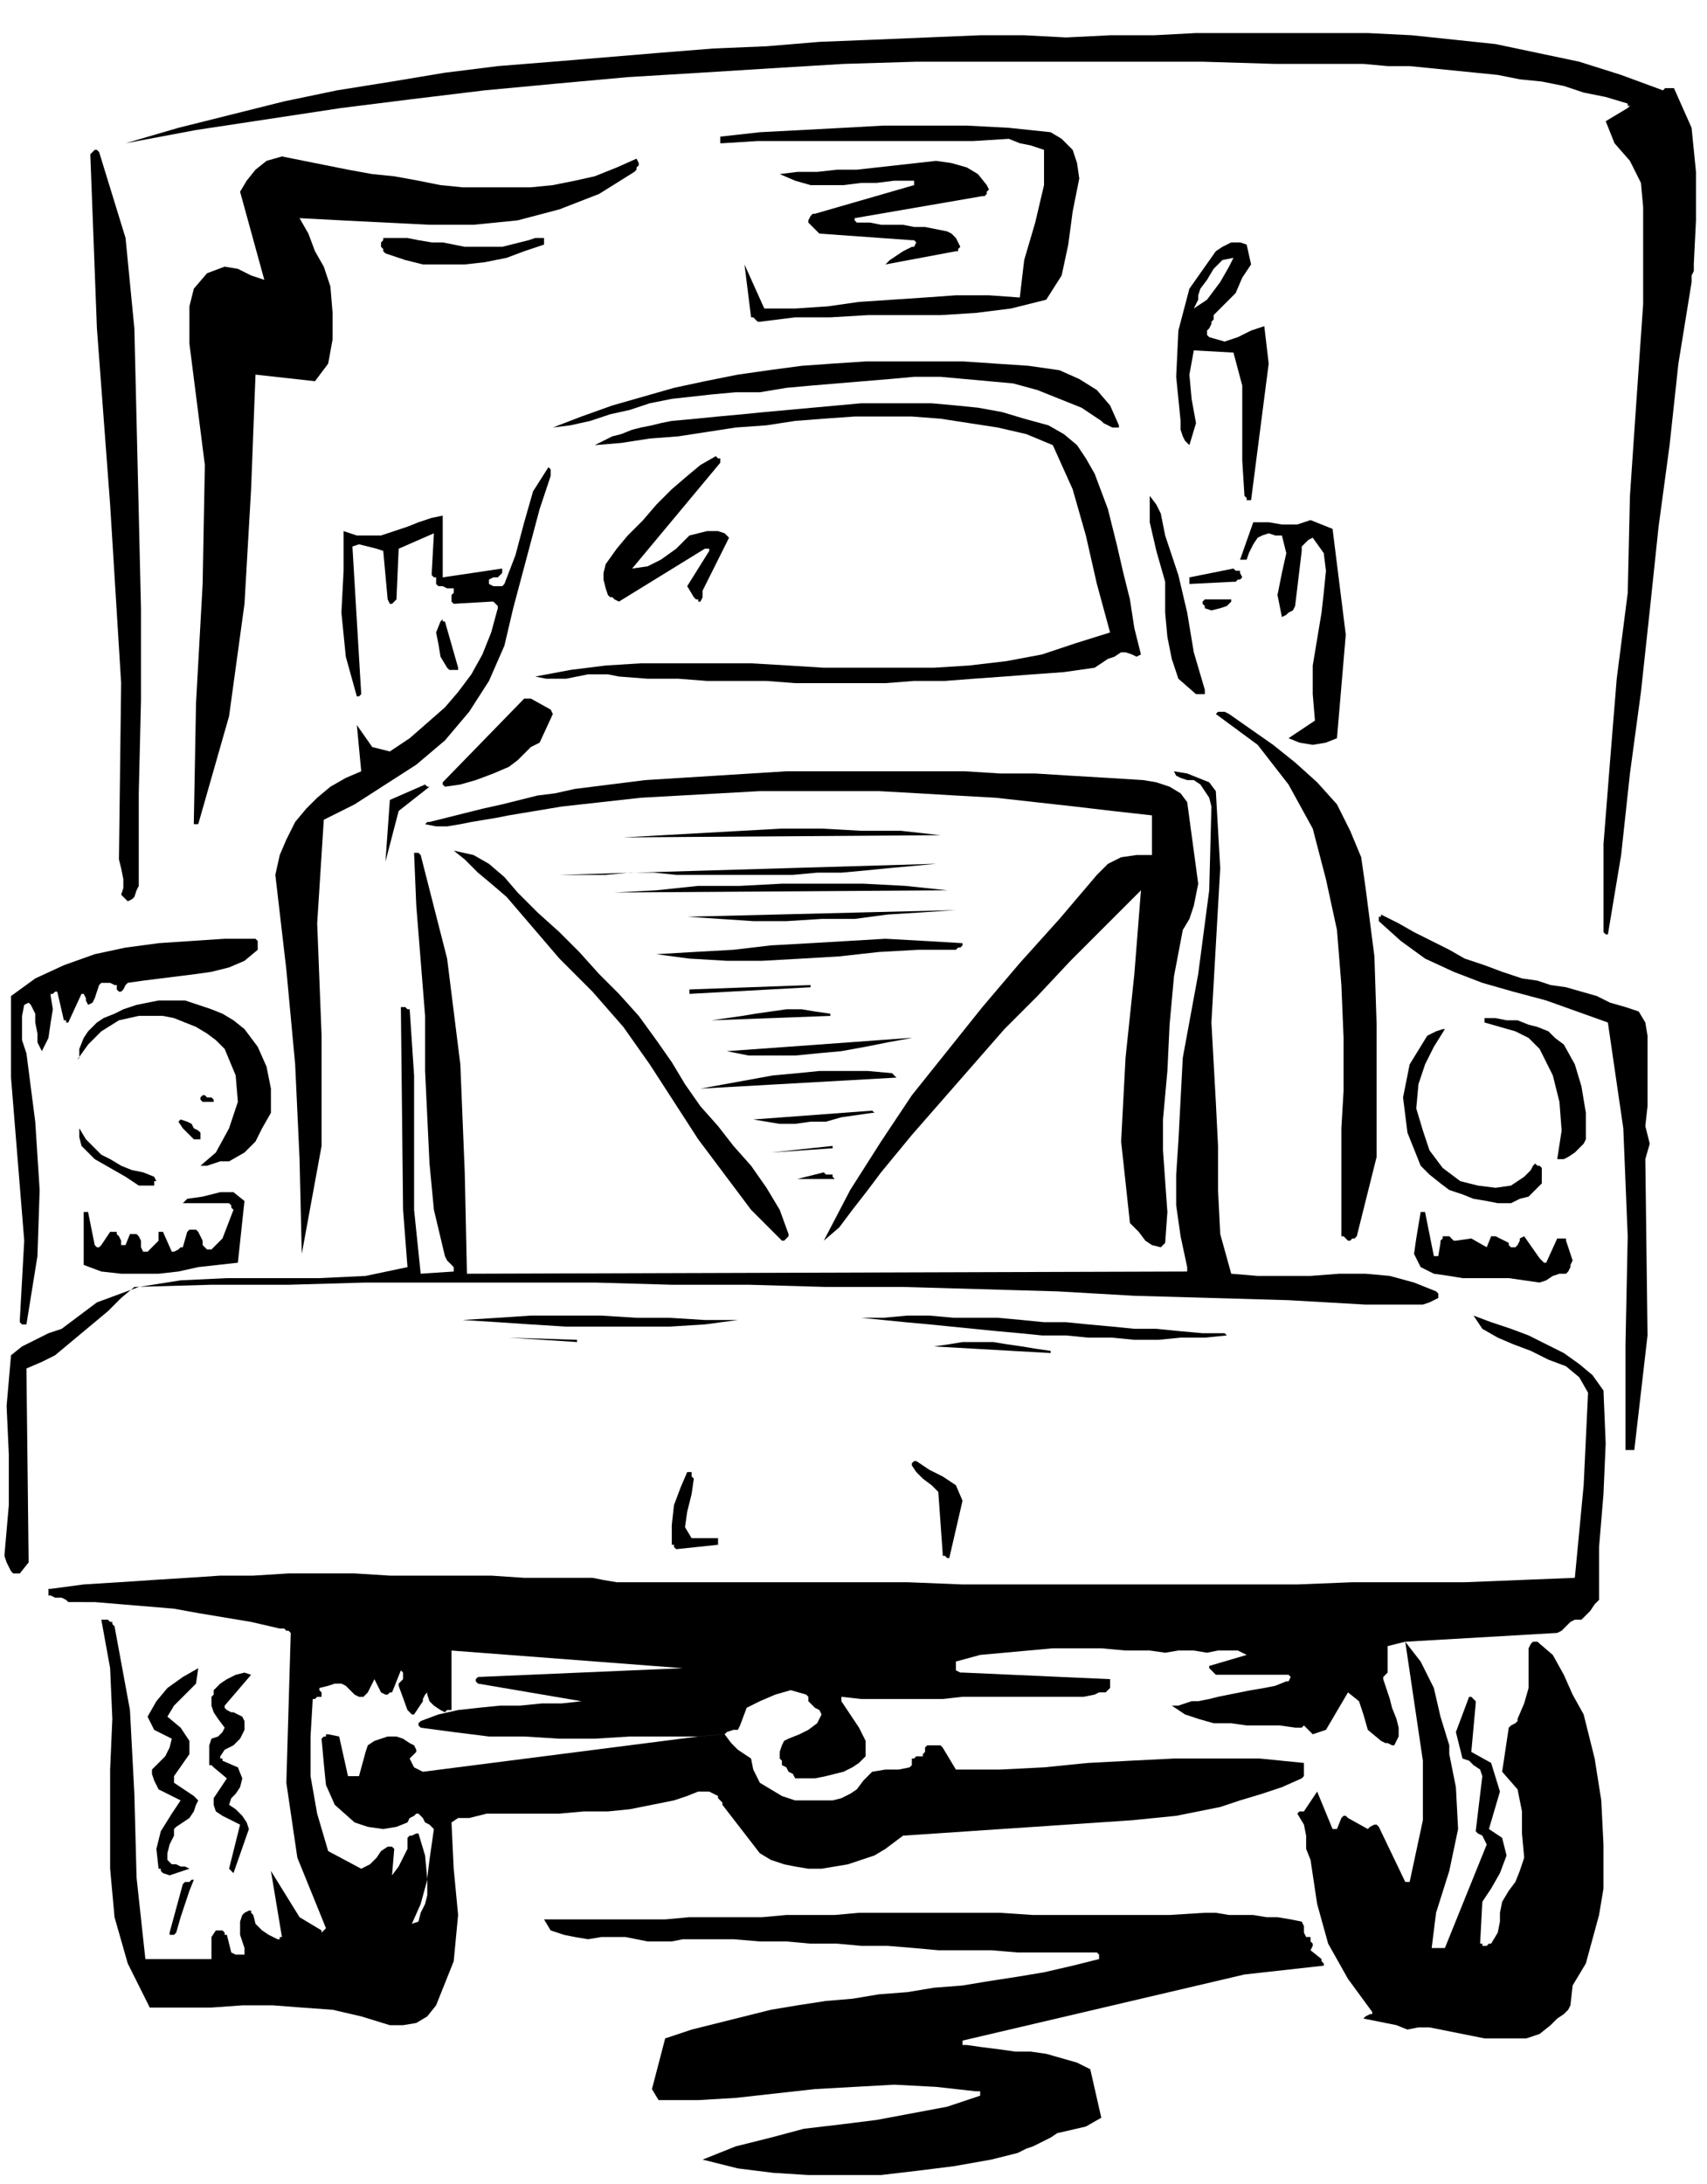
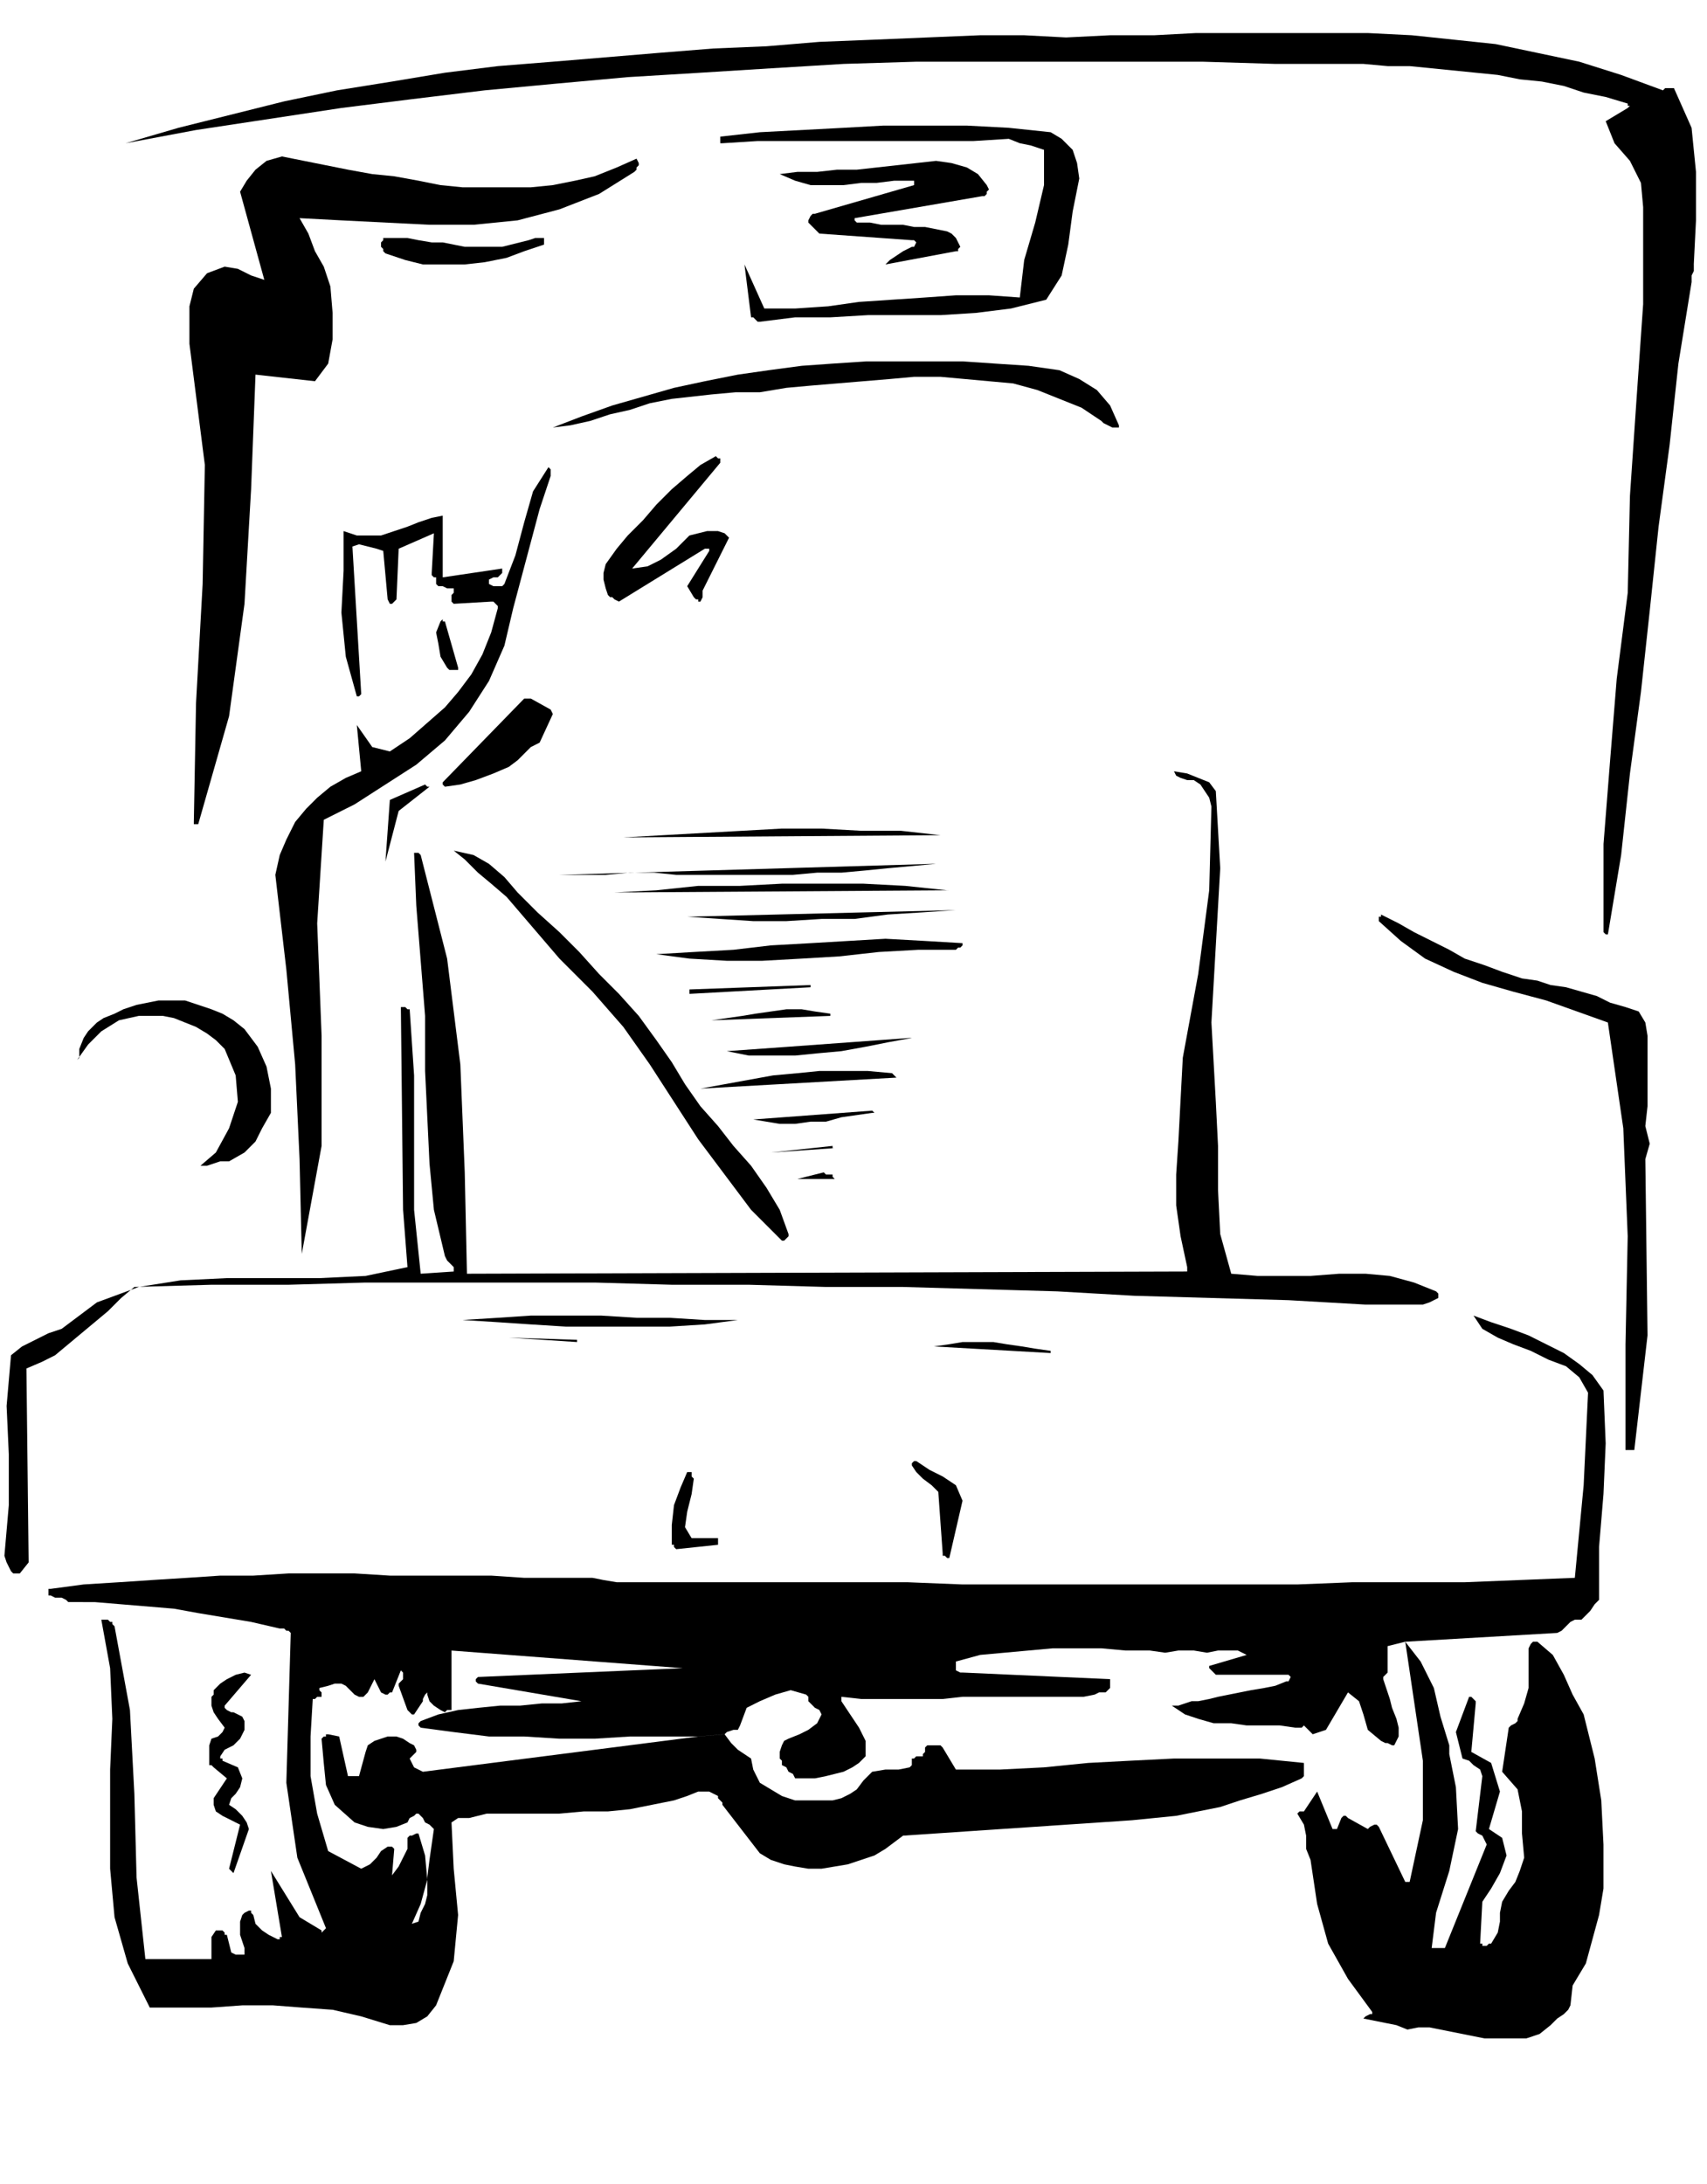
<svg xmlns="http://www.w3.org/2000/svg" width="74.4" height="95.136" fill-rule="evenodd" stroke-linecap="round" preserveAspectRatio="none" viewBox="0 0 775 991">
  <style>.pen1{stroke:none}.brush2{fill:#000}</style>
  <path d="m769 120 1-20V78l-2-20-8-18h-4l-1 1-19-7-19-6-19-4-19-4-19-2-19-2-20-1h-78l-19 1h-20l-20 1-19-1h-20l-24 1-24 1-25 1-24 2-24 1-25 2-24 2-24 2-25 2-24 3-24 4-25 4-24 5-24 6-24 6-24 7 32-6 33-5 33-5 32-4 33-4 32-3 33-3 33-2 32-2 33-2 33-1h130l33 1h40l11 1h10l10 1 10 1 10 1 10 1 10 2 10 1 10 2 9 3 10 2 10 3v1h1l-1 1-10 6 4 10 7 8 5 10 1 11v44l-3 43-3 44-1 44-5 39-3 37-3 38v40l1 1h1l6-36 4-37 5-37 4-37 4-38 5-37 4-37 6-37v-3l1-2v-3zm-21 486-1-80 2-7-2-8 1-9v-32l-1-6-3-5-6-2-7-2-6-3-7-2-7-2-7-1-6-2-7-1-9-3-8-3-9-3-7-4-8-4-8-4-7-4-8-4v1h-1v2l10 9 11 8 13 6 13 5 14 4 15 4 14 5 14 5 7 48 2 49-1 49v48h4l6-52z" class="pen1 brush2" />
-   <path d="M720 516v-11l-2-12-3-10-5-9-4-3-3-3-5-2-4-1-5-2h-5l-5-1h-5v2l7 2 7 2 6 3 5 5 6 12 3 12 1 13-2 13h3l2-1 3-2 2-2 1-1 1-1 1-2v-1zm-6 56-3-9v-1h-4l-5 11h-1l-1-1-1-1-7-10-2 1v1l-1 2-1 1h-2l-1-1v-1l-2-1-2-1-2-1h-2l-2 5-7-4-7 1h-1l-1-1-1-1h-3v1l-1 1v1l-1 6h-2l-4-20h-2l-1 6-1 6-1 7 3 6 6 3 7 1 6 1h21l7 1 7 1 3-1 3-2 3-1h3l1-1 1-2v-1l1-2zm-14-37v-5l-1-1h-1l-1-1-1 1-1 2-1 1-2 2-6 4-7 1-8-1-8-2-8-6-6-8-3-9-3-10 1-11 3-9 4-8 5-8h-1l-3 1-2 1-2 1-8 13-3 15 2 16 6 15 4 4 5 4 4 3 6 2 5 2 6 1 5 1h6l4-2 4-1 3-3 3-3v-2z" class="pen1 brush2" />
  <path d="M653 589v-2l-1-1-10-4-11-3-11-1h-12l-13 1h-24l-12-1-5-18-1-20v-20l-1-20-2-36 2-35 2-35-2-35-3-4-5-2-5-2-6-1 1 2 2 1 3 1h3l3 2 2 3 2 3 1 4-1 38-5 38-7 38-2 38-1 15v14l2 14 3 14v2h-1l-326 1-1-46-2-49-6-48-12-47-1-1h-2l1 24 2 25 2 25v25l1 21 1 21 2 21 5 21 1 2 1 1 2 2v2l-15 1-3-29v-61l-2-30h-1l-1-1h-2l1 92 2 26-19 4-21 1h-42l-21 1-19 3-19 7-16 12-6 2-6 3-6 3-5 4-2 23 1 22v23l-2 23 1 3 1 2 1 2 1 1h3l4-5-1-88 7-3 6-3 6-5 6-5 6-5 6-5 6-6 6-5 35-1h35l35-1h104l35 1h35l35 1h35l35 1 35 1 35 2 35 1 35 1 35 2h26l3-1 4-2z" class="pen1 brush2" />
-   <path d="M625 525v-60l-1-31-4-31-2-14-5-12-6-12-9-10-10-9-10-8-10-7-10-7-2-1h-3l-1 1 19 14 14 18 11 20 6 23 5 23 2 25 1 24v24l-1 17v49h1l1 1 1 1h1l1-1h1l1-1 9-36zm-14-237-6-48-10-4-6 2h-7l-6-1h-7l-6 17h3l1-3 2-4 2-3 2-1 3-1 3 1h3l2 8-2 9-2 10 2 10 2-1 1-1 2-1 1-2 3-25v-2l1-1 2-2 2-1 5 7 1 8-1 10-1 9-2 12-2 12v13l1 12-12 8 5 2 6 1 6-1 5-2 4-47zm-10 604v-1l-1-1v-1l-5-4 1-2v-1l-1-1v-2h-2l-1-2v-3l-1-2-5-1-6-1h-5l-6-1h-11l-6-1h-5l-16 1h-62l-15-1h-64l-11 1h-22l-11 1h-33l-11 1h-55l3 5 6 2 5 1 6 1 6-1h11l5 1 5 1h11l5-1h23l12 1h12l11 1h12l11 1h12l12 1 11 1h24l12 1h36l1 1v2l-12 3-13 3-12 2-13 2-12 2-13 1-12 2-13 1-12 2-12 1-13 2-12 2-12 3-12 3-12 3-12 4-6 23 3 5h18l17-1 18-2 18-2 18-1 18-1 19 1 18 2h2v2l-15 5-16 3-16 3-16 2-17 2-15 4-16 4-15 6 16 4 16 2 16 1h33l17-2 16-2 17-3 4-1 4-1 4-1 4-2 3-1 4-2 4-2 3-2 13-3 7-4-5-22-6-3-7-2-7-2-7-1h-7l-7-1-8-1-7-1h-2v-2l128-30 36-4zm-38-632v-1h-2l-1-1-20 4v3l20-1h1l1-1h1l1-1-1-2zm-7 345h-10l-11-1-10-1h-10l-10-1-11-1-10-1h-10l-10-1-11-1h-20l-11-1h-10l-11 1h-10l10 1 10 1 11 1 10 1 10 1 10 1 11 1 10 1h11l10 1h11l10 1h11l10-1h11l10-1-1-1zm3-333h-12l-1 1v1l1 1v1l3 1 4-1 3-1 2-2v-1zm1-155-5 1-4 4-3 5-3 4-1 3v2l-1 2-1 2 6-4 6-8 4-7 2-4 6-6 2 9-4 6-3 7-5 5-5 5v2l-1 1v1l-1 2-1 1v2l1 1 7 2 6-2 6-3 6-2 2 17-8 62h-2v-1l-1-1-1-16v-34l-4-15-18-1-2 11 1 11 2 11-3 10-2-2-1-2-1-3v-4l-2-20 1-21 5-19 12-17 3-2 4-2h4l3 1-6 6zm-13 196-5-17-3-18-4-17-6-18-1-5-1-5-2-4-3-4v12l3 13 4 14v14l1 11 2 10 3 9 8 7h4v-2zm-3 88-5-37-3-4-5-3-6-2-6-1-16-1-17-1-16-1h-16l-16-1h-81l-16 1-16 1-16 1-16 1-16 2-16 2-9 2-8 1-8 2-8 2-9 2-8 2-8 2-8 2h-1l-1 1 5 1h5l6-1 5-1 6-1 6-1 5-1 6-1 18-3 18-2 18-2 18-1 18-1 18-1h54l18 1 17 1 18 1 18 2 18 2 17 2 18 2v18h-7l-7 1-6 3-5 5-17 20-18 20-17 20-16 20-16 20-14 21-14 22-12 23 7-6 6-8 7-9 6-8 14-17 14-16 14-16 14-16 15-15 15-16 16-16 16-16-3 38-4 38-2 38 4 37 4 4 3 4 3 2 4 1 1-1 1-1 1-14-1-14-1-14v-14l2-22 1-21 2-22 4-21 3-5 2-6 1-5 1-5zm-26-104-3-12-2-13-3-12-3-13-2-8-2-8-3-8-3-8-4-7-4-6-6-5-7-4-11-3-10-3-11-2-10-1-11-1h-32l-11 1-11 1-11 1-11 1-10 1-11 1-10 1-11 1-5 1-4 1-5 1-4 1-5 2-4 1-4 2-4 2 12-1 13-2 13-1 13-2 13-2 14-1 13-2 13-1 14-1h26l13 1 13 2 13 2 13 3 12 5 9 20 6 21 5 22 6 22-16 5-15 5-16 3-17 2-16 1h-50l-16-1-17-1h-50l-16 1-16 2-16 3 5 1h9l5-1 5-1h9l5 1 13 1h14l13 1h27l13 1h41l13-1h14l13-1 14-1 13-1 14-1 14-2 3-2 3-2 3-1 3-2h2l3 1 2 1 2-1z" class="pen1 brush2" />
  <path d="m508 193-4-9-6-7-8-5-9-4-14-2-15-1-15-1h-44l-15 1-14 1-15 2-14 2-15 3-14 3-14 4-14 4-14 5-13 5 8-1 9-2 9-3 9-2 9-3 10-2 9-1 9-1 11-1h11l12-2 11-1 12-1 12-1 12-1 11-1h12l11 1 11 1 11 1 11 3 10 4 10 4 9 6 1 1 2 1 2 1h3v-1zM490 81l-1-7-2-6-5-5-5-3-19-2-19-1h-38l-18 1-19 1-19 1-18 2v3h1l16-1h98l16-1 5 2 5 1 3 1 3 1v16l-4 17-5 17-2 17-14-1h-15l-14 1-15 1-15 1-14 2-15 1h-14l-9-20 3 24h1l1 1 1 1h1l16-2h16l17-1h33l16-1 16-2 16-4 7-11 3-14 2-15 3-15zm-13 532-7-1-6-1-7-1-6-1h-14l-6 1-7 1 53 3v-1z" class="pen1 brush2" />
  <path d="m448 84-4-5-5-3-7-2-7-1-9 1-9 1-9 1-9 1h-9l-9 1h-9l-8 1 7 3 7 2h15l8-1h7l8-1h9v2l-45 13h-1l-1 1-1 2v1l1 1 1 1 2 2 1 1 42 3h1l1 1-1 2h-1l-4 2-3 2-3 2-2 2 32-6h1v-1l1-1-1-2-1-2-2-2-2-1-5-1-5-1h-5l-5-1h-10l-5-1h-6l-1-1v-1l58-10h1l1-1v-1l1-1-1-2zm-11 597-3-7-6-4-6-3-6-4h-1l-1 1v1l2 3 3 3 4 3 3 3 2 28v1h1l1 1h1l6-26zm0-253-17-1-18-1-17 1-17 1-18 1-17 2-18 1-17 1 15 2 17 1h16l18-1 17-1 18-2 18-1h17l1-1h1l1-1v-1zm-3-15-122 3 15 1 15 1h15l16-1h15l15-2 16-1 15-1zm-4-9-19-2-19-1h-37l-19 1h-19l-19 2-19 1 152-1h-1zm-3-25-18-2h-18l-18-1h-18l-18 1-18 1-18 1-18 1 144-1zm-3 13-170 5h21l11-1h11l10 1h53l11-1h11l11-1 10-1 11-1 11-1h-1zm-11 79-55 4-28 2 10 2h21l10-1 11-1 11-2 10-2 11-2h-1zm-7 17-1-1-11-1h-22l-10 1-11 1-11 2-11 2-11 2 89-5-1-1zm-10 16-54 4 6 1 6 1h7l7-1h7l7-2 7-1 7-1h1l-1-1zm-18 30v-1h-3l-1-1-12 3h17l-1-1zm0-13v-1l-28 3 29-2h-1zm-1-61-7-1-6-1h-7l-7 1-7 1-6 1-7 1-7 1 54-2v-1zm-9-13-55 2v2l55-3v-1zm-10 113-4-11-6-10-7-10-8-9-7-9-8-9-7-10-6-10-7-10-8-11-9-10-9-9-9-10-9-9-10-9-9-9-6-7-7-6-7-4-9-2 5 4 6 6 6 5 7 6 6 7 6 7 6 7 6 7 15 15 14 16 12 17 11 17 11 17 12 16 12 16 14 14h1l1-1 1-1v-1zm-23 39h-15l-16-1h-15l-16-1h-32l-15 1-16 1 16 1 15 1 16 1h47l16-1 15-2zm-9 100v-1h-12l-3-5 1-7 2-8 1-7-1-1v-2h-2l-3 7-3 8-1 9v9h1v1l1 1 19-2v-2zm5-455-1-1-1-1-3-1h-5l-4 1-4 1-6 6-7 5-6 3-7 1 40-48v-2h-1l-1-1-7 4-6 5-7 6-7 7-6 7-7 7-5 6-5 7-1 4v3l1 4 1 3 1 1h1l1 1 2 1 39-24h2v1l-10 16 3 5 1 1h1v1h1l1-2v-3l1-2 11-22z" class="pen1 brush2" />
  <path d="M317 788h-31l-16 1h-16l-16-1h-16l-16-2-15-2-1-1v-1l1-1 8-3 9-2 9-1 10-1h9l10-1h9l9-1-47-8-1-1v-1l1-1 93-4-105-8v27h-2l-1 1-2-1-3-2-2-2-1-3v-1l-1 1-1 2v1l-4 6h-1l-1-1-1-1-4-11v-1l1-1 1-1v-3l-1-1-4 10h-1l-1 1h-1l-2-1-1-2-1-2-1-2-1 2-1 2-1 2-2 2h-2l-2-1-2-2-2-2-2-1h-3l-3 1-4 1v1l1 1v2h-2l-1 1h-1l-1 17v18l3 17 5 17 15 8 4-2 3-3 2-3 3-2h2l1 1-1 12 3-4 2-4 2-4v-5l1-1h1l2-1h1l3 10 1 11-3 11-4 9 3-1 1-4 2-4 1-4v-8l1-8 1-7 1-7-2-2-2-1-1-2-2-2h-1l-1 1-2 1-1 2-5 2-6 1-7-1-6-2-9-8-4-9-1-10-1-11 1-1h1v-1h1l5 1 4 18h5l3-11 1-3 3-2 3-1 3-1h4l3 1 3 2 2 1 1 2v1l-2 2-1 1 1 2 1 2 2 1 2 1 125-16 12-1 3 4 3 3 3 2 3 2 1 5 3 6 5 3 5 3 6 2h17l4-1 4-2 3-2 3-4 4-4 6-1h6l5-1 1-1v-3h1l1-1h3v-1l1-1v-2l1-1h6l1 1 6 10h20l20-1 20-2 19-1 20-1h39l20 2v6l-1 1-9 4-9 3-10 3-9 3-10 2-10 2-10 1-10 1-104 7-4 3-4 3-5 3-6 2-6 2-6 1-6 1h-6l-6-1-5-1-6-2-5-3-17-22v-1l-1-1-1-1v-1l-4-2h-5l-5 2-6 2-10 2-10 2-10 1h-11l-11 1h-33l-4 1-4 1h-5l-3 2 1 21 2 21-2 21-8 20-4 5-5 3-6 1h-6l-13-4-13-3-14-1-13-1h-14l-14 1H68l-10-20-6-21-2-22v-45l1-23-1-23-4-22h3l1 1h1v1l1 1 7 38 2 38 1 38 4 37h30v-10l2-3h3l1 1v1h1l2 8 2 1h4v-3l-1-3-1-3v-6l1-3 1-1 2-1h1v1l1 1 1 4 3 3 3 2 4 2h1v-1h1l-5-30 13 21 10 6v1l1-1 1-1-13-32-5-34 1-34 1-34-1-1h-1l-1-1h-2l-13-3-12-2-12-2-11-2-12-1-12-1-12-1H31l-1-1-2-1h-3l-2-1h-1v-3h1l15-2 16-1 15-1 16-1 15-1h15l16-1h30l16 1h46l15 1h31l5 1 6 1h132l25 1h152l25-1h51l25-1 25-1 2-21 2-21 1-21 1-21-4-7-6-5-8-3-8-4-8-3-7-3-7-4-4-6 8 3 9 3 8 3 8 4 8 4 7 5 6 5 5 7 1 24-1 23-2 24v24l-2 2-2 3-2 2-2 2h-3l-2 1-2 2-2 2-2 1-69 4 7 9 6 12 3 13 4 13v4l1 5 1 5 1 5 1 19-4 19-6 19-2 16h6l19-47-1-2-1-2-2-1-1-1 3-25-1-3-3-2-2-2-3-1-3-12 6-16h1l1 1 1 1v1l-2 22 9 5 4 13-5 17 6 4 2 8-3 8-4 7-4 6-1 19h1v1h2l1-1h1l3-5 1-5v-4l1-5 3-5 3-4 2-5 2-6-1-11v-10l-2-10-7-8 3-20 1-1 2-1 1-1v-1l3-7 2-7v-18l1-2 1-1h2l7 6 5 9 4 9 5 9 5 20 3 19 1 20v20l-2 12-3 11-3 11-6 10-1 9-1 2-2 2-3 2-3 3-5 4-6 2h-19l-5-1-5-1-5-1-5-1-5-1h-5l-5 1-5-2-5-1-5-1-5-1 1-1 2-1h1v-1l-11-15-9-16-5-18-3-20-2-5v-6l-1-5-3-5 1-1h2l6-9 7 17h2l2-5 1-1h1l1 1 9 5 1-1 2-1h1l1 1 12 25h2l6-28v-27l-4-27-4-27-8 2v12l-1 1-1 1v1l1 3 1 3 1 3 1 4 2 5 1 4v4l-2 4h-1l-2-1h-1l-2-1-6-5-2-7-2-6-5-4-10 17-6 2-4-4-1 1h-3l-7-1h-15l-7-1h-8l-7-2-6-2-6-4h3l3-1 3-1h3l5-1 4-1 5-1 5-1 5-1 6-1 5-1 5-2h1l1-2-1-1h-33l-1-1-1-1-1-1v-1l17-5-4-2h-9l-5 1-6-1h-7l-6 1-7-1h-11l-11-1h-22l-11 1-11 1-11 1-11 3v4l2 1h1l67 3v4l-1 1-1 1h-3l-2 1-5 1h-55l-9 1h-37l-9-1v2l4 6 4 6 3 6v7l-3 3-3 2-4 2-4 1-4 1-5 1h-9l-1-2-2-1-1-2-2-1v-2l-1-1v-3l1-3 1-2 2-1 5-2 4-2 4-3 2-4-1-2-2-1-2-2-1-1v-2l-1-1-7-2-7 2-7 3-6 3-3 8-1 2h-2l-3 1-1 1-12 1zM290 74l-1-2-9 4-10 4-9 2-10 2-10 1h-31l-10-1-10-2-11-2-10-1-11-2-10-2-10-2-10-2-7 2-5 4-4 5-3 5 11 40-6-2-6-3-6-1-8 3-6 7-2 8v17l7 55-1 54-3 54-1 54v1h2l14-49 7-51 3-52 2-52 27 3 6-8 2-11v-12l-1-12-3-9-4-7-3-8-4-7 19 1 20 1 20 1h20l20-2 19-5 18-7 16-10 1-1v-1l1-1v-1zm-28 534-31-1 31 2v-1zm-11-284-1-2-9-5h-3l-37 38v1l1 1 7-1 7-2 8-3 7-3 4-3 3-3 3-3 4-2 6-13z" class="pen1 brush2" />
  <path d="M250 216v-3l-1-1-7 11-4 14-4 15-5 13-1 1h-4l-2-1v-2l2-1h2l2-2v-2l-27 4v-28l-5 1-6 2-5 2-6 2-6 2h-11l-6-2v18l-1 19 2 20 5 18h1l1-1-4-67 3-1 4 1 4 1 3 1 2 22 1 2h1l1-1 1-1 1-23 16-7-1 18v1l1 1h1v3l1 1h2l2 1h3v2l-1 1v3l1 1 17-1h1l1 1 1 1v1l-3 11-4 10-5 9-6 8-6 7-8 7-8 7-9 6-8-2-7-10 2 21-7 3-7 4-6 5-5 5-5 6-4 8-3 7-2 9 5 43 4 43 2 43 1 43 9-49v-50l-2-51 3-47 14-7 14-9 14-9 13-11 11-13 9-14 7-16 4-17 4-15 4-15 4-15 5-15zm-3-107v-1h-4l-3 1-4 1-4 1-4 1h-17l-5-1-5-1h-5l-6-1-5-1h-11v1l-1 1v2l1 1v1l1 1 9 3 8 2h19l9-1 10-2 8-3 9-3v-2z" class="pen1 brush2" />
  <path d="m208 303-6-21h-1v-1l-1 1-2 5 1 5 1 6 3 5 1 1h4v-1zm-14 54-1-1-16 7-2 28 6-23 14-11h-1zm-71 148v-11l-2-10-4-9-6-8-5-4-5-3-5-2-6-2-6-2H72l-5 1-5 1-6 2-4 2-5 2-3 2-4 4-2 3-2 5v4l-1 1 5-7 6-6 8-5 9-2h11l5 1 5 2 5 2 5 3 4 3 4 4 5 12 1 12-4 12-6 11-7 6h3l3-1 3-1h4l7-4 5-5 3-6 4-7zm-10 325-1-3-2-3-3-3-3-2 1-3 2-2 2-3 1-4-2-5-7-3v-1h-1v-1l2-3 4-2 3-3 2-4v-4l-1-2-2-1-2-1h-1l-2-1-1-1v-1l12-14-3-1-4 1-4 2-3 2-2 2-1 1v2l-1 1v4l1 3 2 3 3 4-1 2-2 2-3 1-1 3v9h1l1 1 6 5-2 3-2 3-2 3v3l1 3 3 2 4 2 4 2-5 20 1 1 1 1 7-20z" class="pen1 brush2" />
-   <path d="M117 430v-3l-1-1h-14l-15 1-15 1-15 2-14 3-14 5-13 6-11 8v37l3 37 3 37-2 36v1l1 1h2l5-31 1-30-2-31-4-31-2-6v-11l1-5 2-1 1 1 1 2 1 2v4l1 5v4l2 4 3-6 1-7 1-6-1-6v-1h1l1-1h1l3 13h1v1h1l6-13h1l1 2v1l1 2 2-1 1-2 1-3 1-3 1-1h4l2 1h1v2l1 1h1l1-1 1-2 1-1 7-1 8-1 8-1 8-1 7-1 8-2 7-3 6-5v-1z" class="pen1 brush2" />
-   <path d="m111 545-5-4h-6l-8 2-7 1-1 1-1 1h21l1 1v1l1 1-5 13-5 5h-2l-1-1-1-1v-2l-1-2-1-2-1-1h-3l-1 1-2 7h-1l-1 1-2 1h-1l-4-9h-2v4l-5 5h-2l-1-2v-3l-1-2-1-1h-3l-2 5h-2v-2l-1-2-1-1v-1h-3l-4 6-1 1h-1l-1-1-3-15h-2v24l8 3 9 1h17l9-1 9-2 9-1 9-1 3-28zm-14-46-1-1h-2l-1-1h-1l-1 1v1l1 1h5v-1zm-9 354h-1l-1 1h-2l-1 1-6 22v1h2l1-1 2-7 2-6 2-6 2-5zm1-34 1-2-2-2-3-2-3-2-3-2v-3l7-10v-6l-2-3-2-3-6-5 3-5 5-5 5-5 1-7-7 4-7 5-5 6-4 7 3 6 8 4-1 4-2 4-3 3-3 3v2l1 3 1 2 1 2 10 5-4 6-5 8-2 8 1 9h1v1l1 1 3 1 3-1 3-1 3-1-2-1h-2l-2-1h-2l-2-2v-3l1-4 1-2 1-2v-3l1-1 3-2 3-2 2-3 1-3zm2-303v-2l-1-1-2-1-1-2-2-1-3-1-1 1 2 3 2 2 2 2 1 1h3v-1zm-20 20-1-2-5-2-5-1-5-2-5-3-4-2-4-4-3-3-3-5v4l1 4 3 3 3 3 7 4 7 4 6 4h7v-2h1zm-8-134v-42l1-42v-42l-1-43-1-42-1-42-4-41-12-39-1-1h-1l-1 1-1 1 3 79 6 80 5 81-1 80 1 4 1 5v4l-1 3 1 1 1 1 1 1 2-1 1-1 1-3 1-2z" class="pen1 brush2" />
</svg>